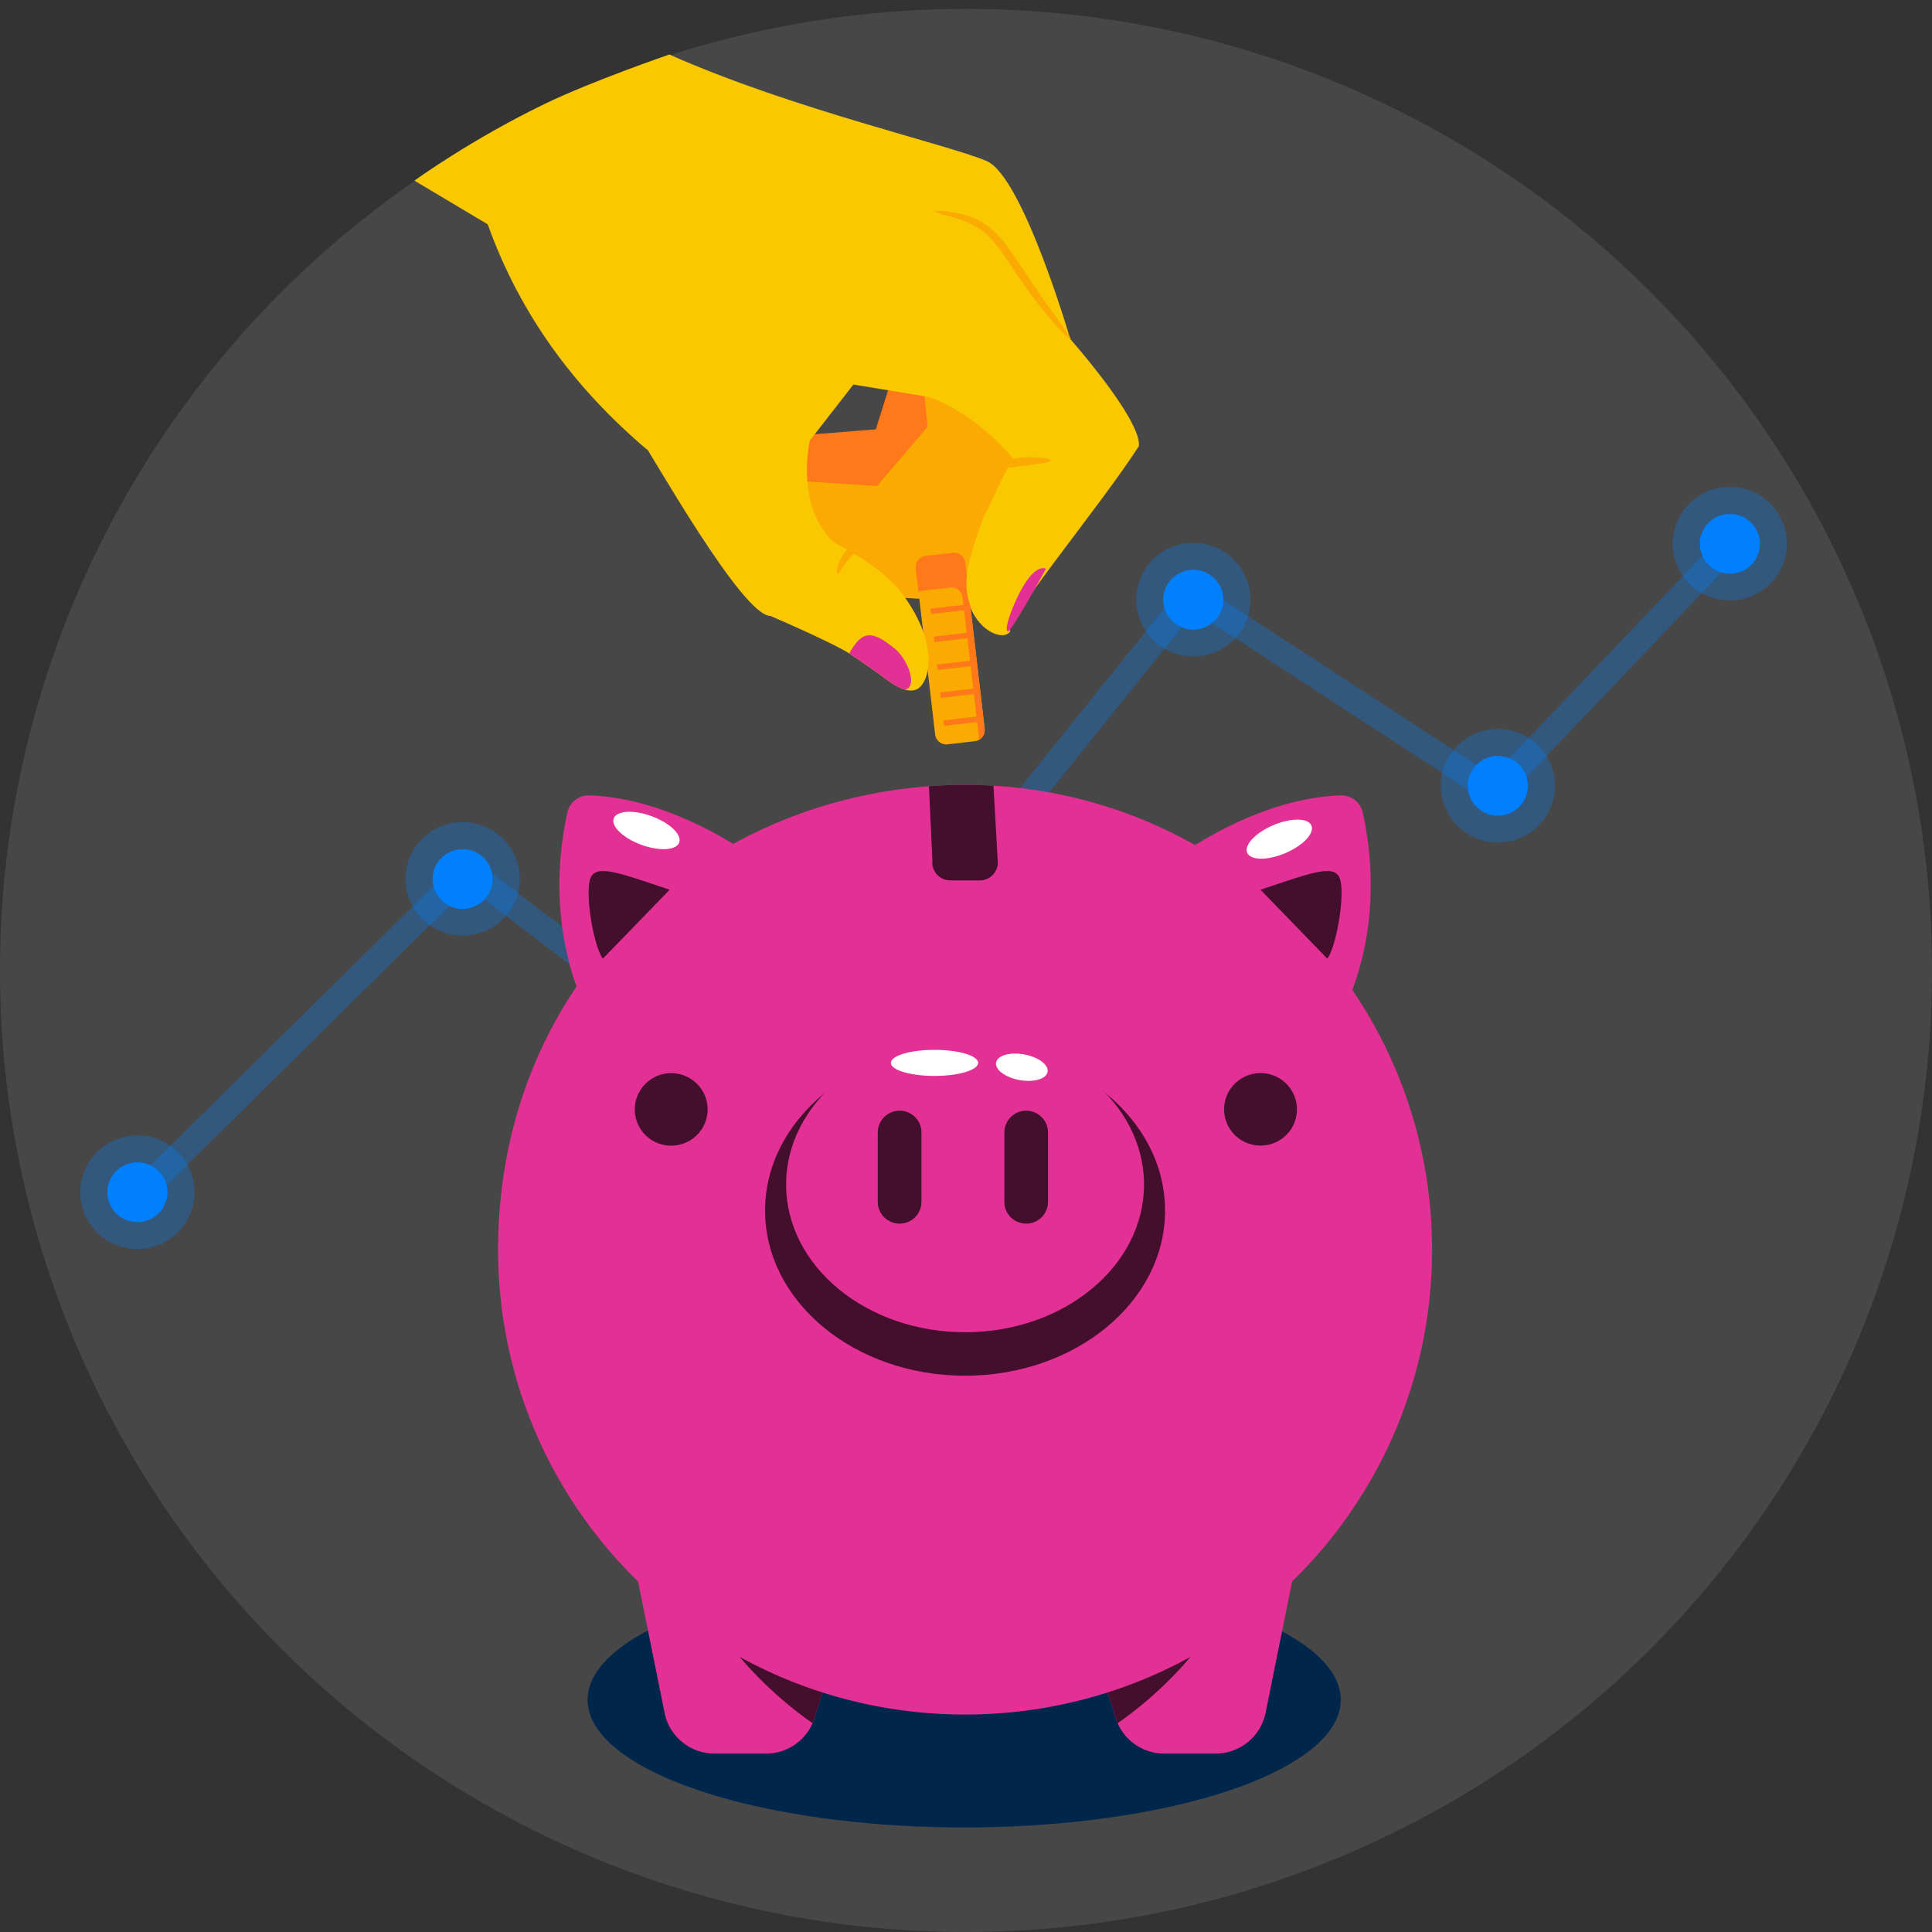
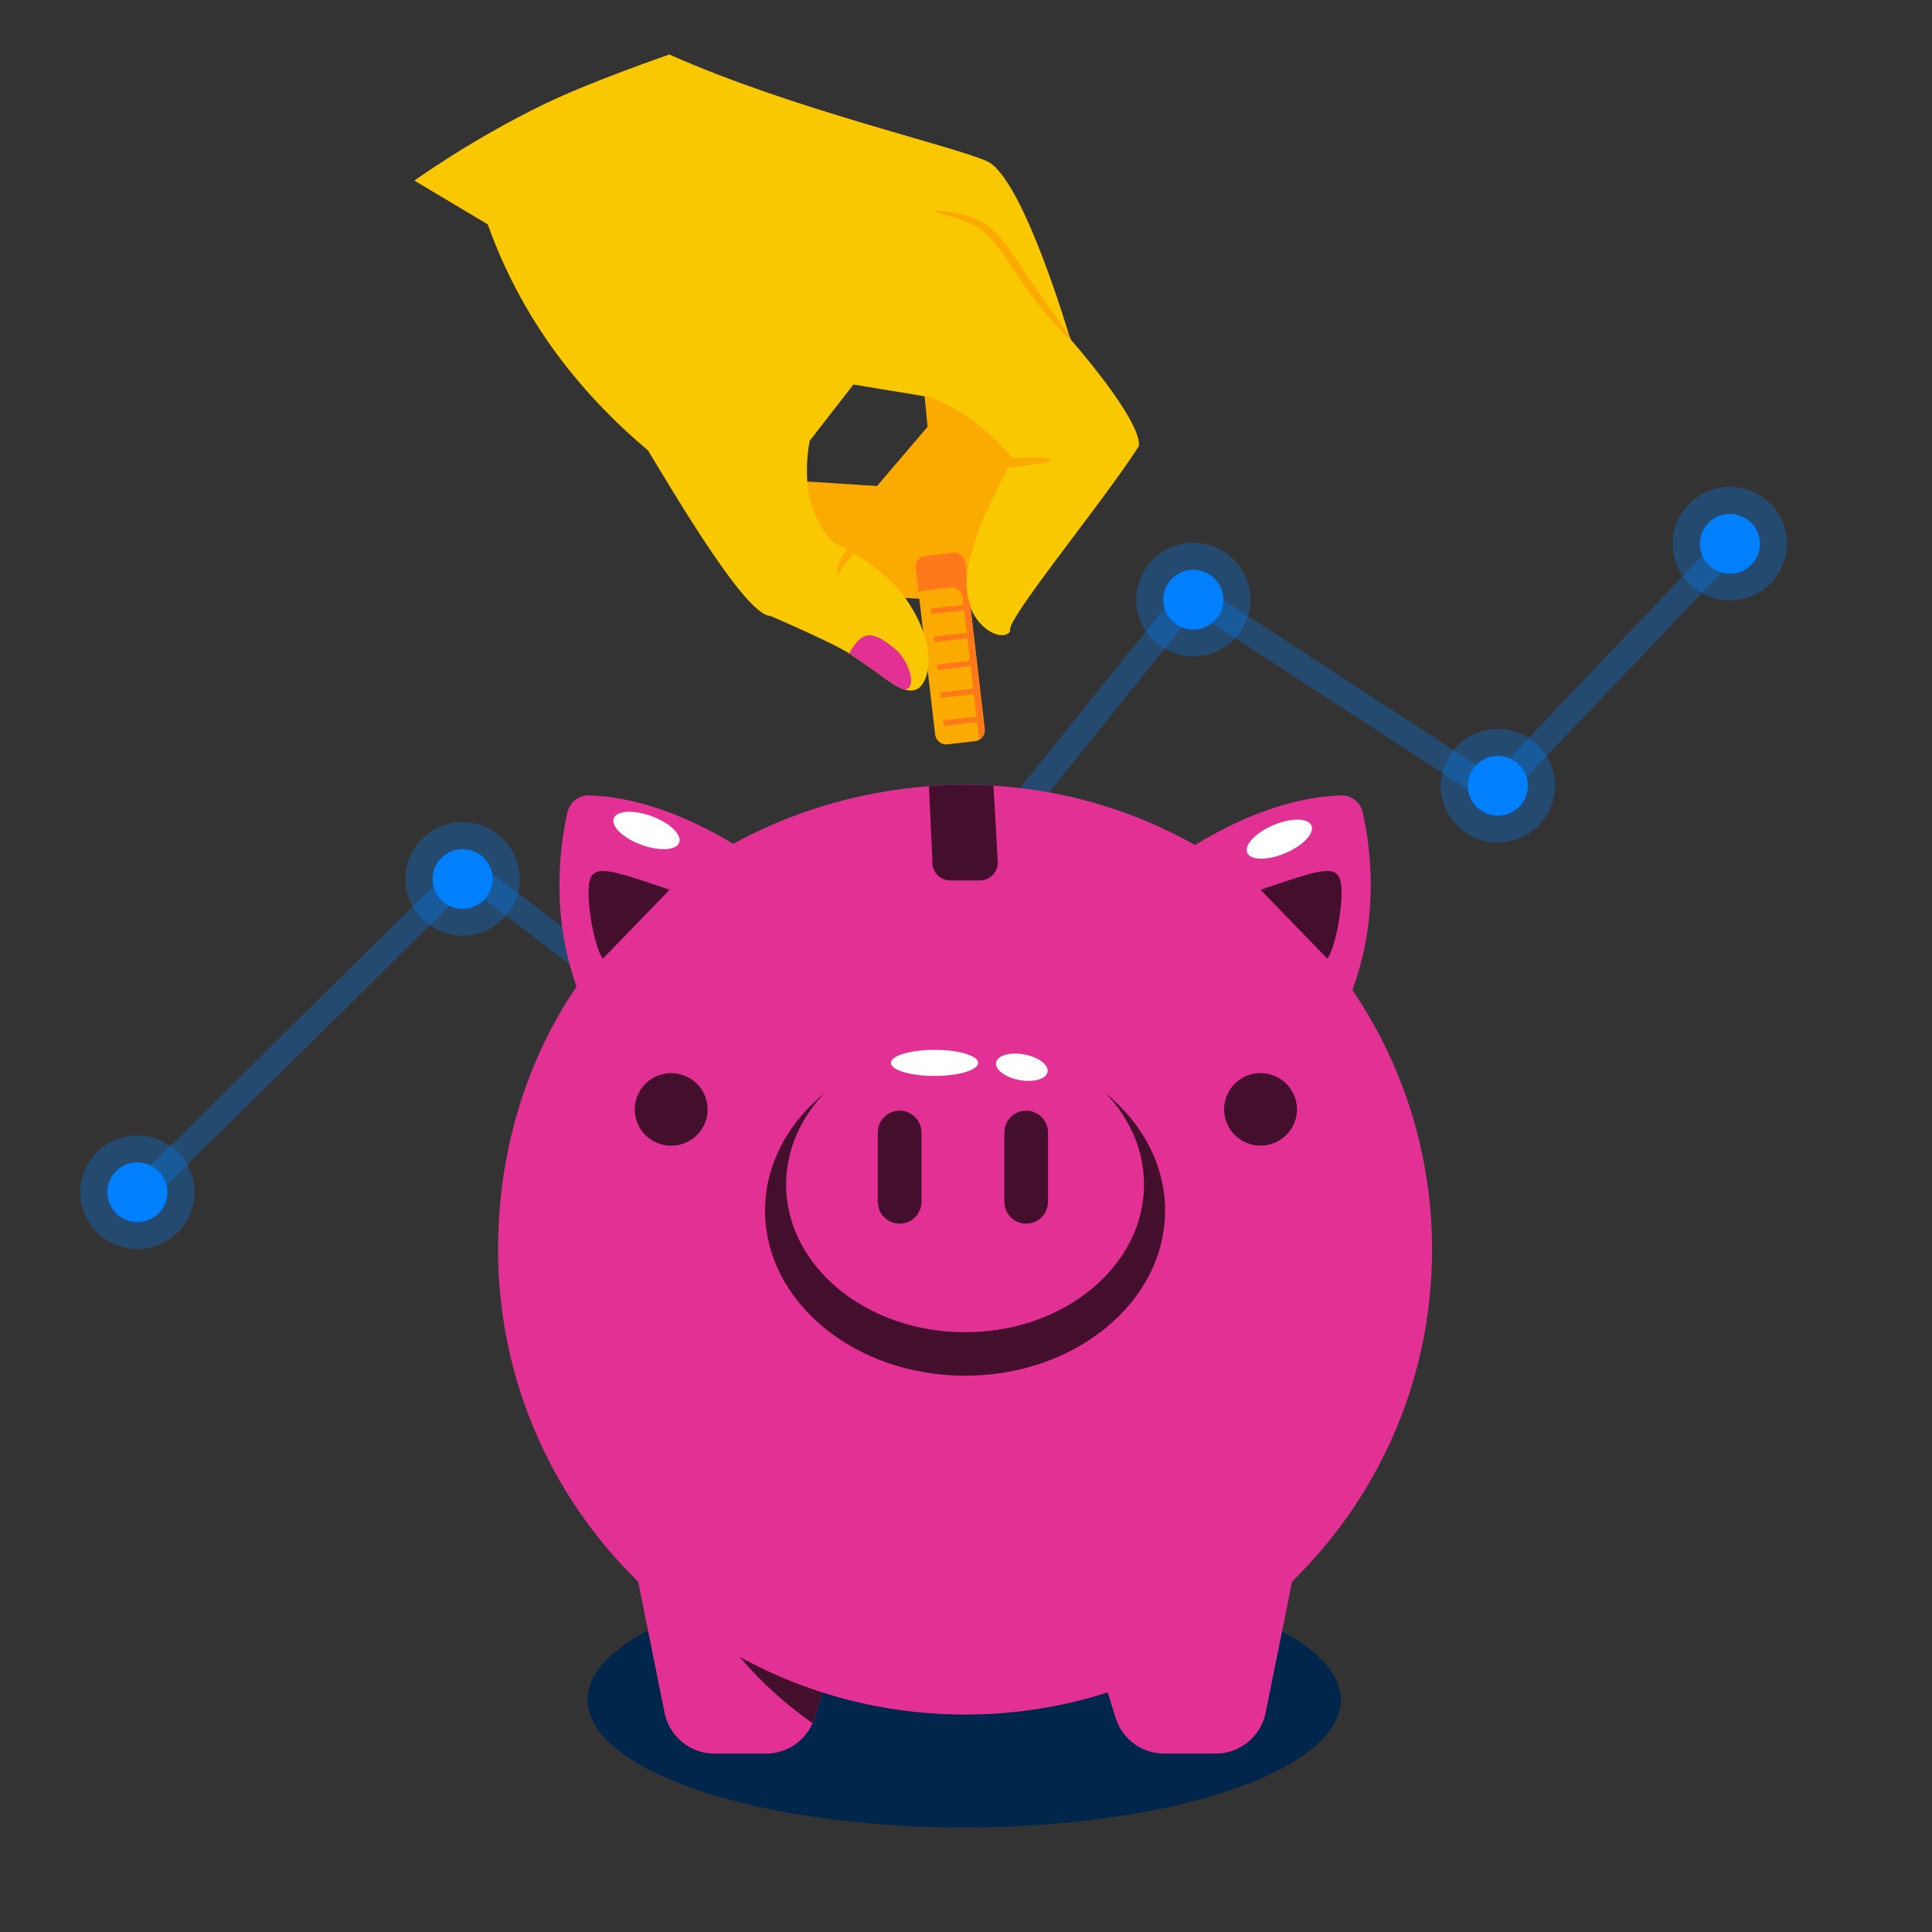
<svg xmlns="http://www.w3.org/2000/svg" width="512" height="512" fill="none">
  <rect width="100%" height="100%" fill="#333333" stroke="none" />
-   <ellipse cx="256" cy="257.18" fill="#fff" fill-opacity=".1" rx="256" ry="254.82" />
  <path fill="#0080FF" fill-opacity=".3" d="m37.18 320.975-4.766-4.769 91.133-89.993 82.37 62.759L315.103 153.08l80.491 52.455 62.341-65.425 4.927 4.604-66.225 69.537-80.093-52.19-109.483 136.253-82.94-63.195-86.94 85.856z" />
  <path fill="#0080FF" fill-opacity=".3" d="M42.697 329.635c7.604-3.451 10.954-12.378 7.482-19.937-3.472-7.56-12.45-10.89-20.055-7.439-7.604 3.452-10.954 12.378-7.482 19.938 3.472 7.56 12.45 10.89 20.055 7.438z" />
  <path fill="#0080FF" d="M44.294 317.063c-.62 4.328-4.645 7.339-8.999 6.723-4.353-.617-7.381-4.619-6.761-8.947.62-4.328 4.645-7.338 8.998-6.722 4.354.616 7.382 4.618 6.762 8.946z" />
  <path fill="#0080FF" fill-opacity=".3" d="M131.697 244.946c6.683-4.992 8.03-14.425 3.009-21.069-5.022-6.644-14.51-7.983-21.193-2.991-6.683 4.992-8.03 14.425-3.009 21.069 5.022 6.644 14.51 7.983 21.193 2.991z" />
  <path fill="#0080FF" d="M125.734 240.22c4.04-1.726 5.907-6.38 4.17-10.396-1.736-4.016-6.418-5.872-10.457-4.146-4.04 1.726-5.907 6.381-4.17 10.397 1.736 4.016 6.418 5.872 10.457 4.145z" />
-   <path fill="#0080FF" fill-opacity=".3" d="M220.32 292.239c2.911-7.79-1.082-16.451-8.918-19.345-7.836-2.894-16.548 1.075-19.459 8.865-2.911 7.79 1.081 16.451 8.917 19.345 7.836 2.894 16.549-1.075 19.46-8.865z" />
+   <path fill="#0080FF" fill-opacity=".3" d="M220.32 292.239z" />
  <path fill="#2850AF" fill-opacity=".3" d="M214.003 288.081c-.62 4.328-4.645 7.338-8.999 6.722-4.353-.616-7.381-4.618-6.761-8.946.619-4.328 4.645-7.338 8.998-6.722 4.354.616 7.382 4.618 6.762 8.946z" />
  <path fill="#0080FF" fill-opacity=".3" d="M330.598 163.667c2.643-7.884-1.644-16.405-9.574-19.032-7.931-2.628-16.502 1.634-19.145 9.518-2.643 7.884 1.644 16.406 9.574 19.033 7.931 2.627 16.502-1.634 19.145-9.519z" />
  <path fill="#0080FF" d="M322.521 163.786a7.883 7.883 0 0 0-1.386-11.107c-3.468-2.687-8.47-2.07-11.173 1.377a7.884 7.884 0 0 0 1.386 11.108c3.468 2.687 8.47 2.07 11.173-1.378z" />
  <path fill="#0080FF" fill-opacity=".3" d="M400.534 222.853c8.123-1.961 13.109-10.098 11.136-18.174-1.972-8.075-10.157-13.032-18.28-11.071-8.123 1.961-13.109 10.098-11.136 18.173 1.972 8.076 10.157 13.033 18.28 11.072z" />
  <path fill="#0080FF" d="M404.699 210.027c.989-4.259-1.682-8.509-5.966-9.492-4.284-.983-8.559 1.672-9.548 5.931-.989 4.259 1.682 8.509 5.966 9.492 4.284.983 8.559-1.672 9.548-5.931z" />
  <path fill="#0080FF" fill-opacity=".3" d="M467.512 156.105c6.683-4.992 8.03-14.425 3.008-21.069-5.021-6.644-14.51-7.983-21.193-2.991-6.683 4.992-8.03 14.425-3.008 21.069 5.021 6.644 14.509 7.983 21.193 2.991z" />
  <path fill="#0080FF" d="M461.182 151.549c4.129-1.503 6.25-6.049 4.739-10.153-1.512-4.105-6.084-6.214-10.213-4.711-4.129 1.503-6.25 6.049-4.738 10.153 1.511 4.105 6.084 6.214 10.212 4.711z" />
  <ellipse cx="255.516" cy="450.474" fill="#00264C" rx="99.803" ry="33.827" />
  <path fill="#E33095" d="m223.371 430.964-7.484 24.266a11.2 11.2 0 0 1-.551 1.436c-2.105 4.848-6.941 8.058-12.355 8.058H189.37c-6.432 0-11.973-4.51-13.245-10.786l-7.459-36.969 29.241 7.475 25.464 6.512v.008z" />
  <path fill="#440E2D" d="m223.372 430.964-7.484 24.266c-.153.498-.34.98-.552 1.436-11.82-8.193-19.313-17.594-19.313-17.594l1.884-14.629 25.465 6.512v.009z" />
  <path fill="#E33095" d="m288.148 430.964 7.485 24.266c.152.499.339.98.551 1.436 2.104 4.848 6.941 8.058 12.355 8.058h13.61c6.432 0 11.973-4.51 13.246-10.786l7.459-36.969-29.241 7.475-25.465 6.512v.008z" />
-   <path fill="#440E2D" d="m288.148 430.964 7.485 24.266c.152.498.339.98.551 1.436 11.82-8.193 19.313-17.594 19.313-17.594l-1.884-14.629-25.465 6.512v.009z" />
  <path fill="#E33095" d="M379.51 331.189c0 68.026-55.41 123.18-123.751 123.18-68.341 0-123.759-55.154-123.759-123.18 0-68.027 50.318-117.961 114.188-122.835a98.718 98.718 0 0 1 3.19-.202c2.113-.11 4.243-.161 6.381-.161s4.26.051 6.381.161c.382.025.772.042 1.146.076 64.828 3.86 116.224 57.443 116.224 122.961z" />
  <path fill="#440E2D" d="M255.75 364.577c29.271 0 52.999-19.589 52.999-43.752 0-24.163-23.728-43.752-52.999-43.752s-53 19.589-53 43.752c0 24.163 23.729 43.752 53 43.752z" />
  <path fill="#E33095" d="M255.751 353.055c26.192 0 47.425-17.523 47.425-39.14 0-21.616-21.233-39.14-47.425-39.14-26.192 0-47.425 17.524-47.425 39.14 0 21.617 21.233 39.14 47.425 39.14z" />
  <path fill="#440E2D" d="M238.406 324.28c-3.19 0-5.787-2.576-5.787-5.76v-18.422c0-3.176 2.588-5.76 5.787-5.76 3.191 0 5.787 2.576 5.787 5.76v18.422c0 3.175-2.588 5.76-5.787 5.76zm39.322-24.174c0-3.181-2.589-5.76-5.783-5.76-3.194 0-5.783 2.579-5.783 5.76v18.413c0 3.181 2.589 5.76 5.783 5.76 3.194 0 5.783-2.579 5.783-5.76v-18.413z" />
  <path fill="#fff" d="M259.221 281.676c0 1.909-5.176 3.455-11.566 3.455-6.389 0-11.565-1.546-11.565-3.455s5.176-3.454 11.565-3.454c6.39 0 11.566 1.545 11.566 3.454zm18.396 2.399c-.348 1.875-3.682 2.838-7.45 2.146-3.767-.693-6.542-2.771-6.194-4.646.348-1.875 3.682-2.838 7.45-2.145 3.767.692 6.542 2.77 6.194 4.645z" />
  <path fill="#440E2D" d="M180.09 303.354c5.186-1.218 8.398-6.39 7.174-11.552-1.224-5.162-6.421-8.359-11.607-7.141-5.185 1.219-8.397 6.391-7.173 11.553 1.224 5.162 6.42 8.359 11.606 7.14zm160.786-2.576a9.571 9.571 0 0 0 0-13.581c-3.767-3.751-9.876-3.751-13.644 0a9.571 9.571 0 0 0 0 13.581c3.768 3.75 9.877 3.75 13.644 0z" />
  <path fill="#E33095" d="M208.335 233.592s-25.04-21.935-52.151-22.805c-2.749-.085-5.185 1.782-5.796 4.451-2.172 9.485-5.541 32.881 6.61 55.686 6.084 11.428 51.345-37.332 51.345-37.332h-.008zm94.841 0s25.041-21.935 52.152-22.805c2.749-.085 5.184 1.782 5.795 4.451 2.172 9.485 5.541 32.881-6.61 55.686-6.084 11.428-51.345-37.332-51.345-37.332h.008z" />
  <path fill="#440E2D" d="M259.663 233.322h-7.824c-2.842 0-5.057-2.475-4.743-5.279l-.916-19.68c1.06-.084 2.121-.152 3.19-.203 2.113-.109 4.243-.16 6.381-.16s4.26.051 6.381.16c.382.026.772.043 1.146.077l1.12 19.806c.322 2.804-1.901 5.279-4.744 5.279h.009z" />
  <path fill="#fff" d="M347.544 218.777c.874 2.044-2.223 5.321-6.924 7.315-4.701 1.993-9.223 1.951-10.097-.102-.874-2.044 2.223-5.321 6.924-7.314 4.701-1.993 9.223-1.951 10.097.101zm-167.551 4.519c-.781 2.086-5.295 2.339-10.081.566-4.794-1.774-8.044-4.899-7.263-6.985.781-2.087 5.295-2.34 10.081-.566 4.794 1.773 8.044 4.898 7.263 6.985z" />
  <path fill="#440E2D" d="M334.055 235.787c14.23-4.763 20.017-7.069 21.171-2.457 1.154 4.603-1.154 17.652-3.471 20.727l-17.7-18.261v-.009zm-156.599 0c-14.23-4.763-20.017-7.069-21.171-2.457-1.154 4.603 1.154 17.652 3.471 20.727l17.7-18.261v-.009z" />
-   <path fill="#FF7819" d="m236.447 99.926-4.348 13.853-19.258 1.532-1.759 19.094 28.572-.863 15.516-20.159.811-11.283-19.534-2.174z" />
  <path fill="#FAAA00" d="m257.736 103.487-12.939-.766 1.024 10.378-13.401 15.696-20.495-1.303 2.249 16.251 20.016 7.851 32.903-32.625-9.357-15.482z" />
  <path fill="#FAAA00" d="m229.698 143.274 21.451-9.28 8.245-14.279-7.933-13.851 23.639 4.709-2.719 27.694-9.048 16.995-11.258 3.951-22.377-1.376v-14.563z" />
  <path fill="#FAC800" d="m214.562 116.822 11.6-14.915 20.031 3.296 37.457-15.304s-12.54-42.947-22.1-47.184c-9.56-4.237-51.468-13.707-84.168-28.27 0 0-20.387 7.001-32.79 12.978-19.753 9.518-34.766 20.448-34.766 20.448l19.432 11.588c8.721 24.366 23.454 43.841 42.314 59.778l42.866-2.448.124.033z" />
  <path fill="#FAC800" d="M214.563 116.822c-2.128 11.993.425 21.649 7.219 27.8.633 7.104-10.219 17.924-17.497 18.583-7.277.659-31.88-43.352-35.664-48.842-6.332-9.135 30.892-15.58 30.892-15.58s17.157 6.371 15.05 18.039zm41.725-54.813c19.192 16.685 46.736 48.39 45.506 56.259-9.974 15.541-36.03 46.904-34.067 49.007-2.023 3.365-11.778-1.386-11.608-12.507.177-11.648 12.293-33.272 12.293-33.272s-12.143-15.488-28.623-17.915l16.437-41.589.062.017z" />
  <path fill="#FAAA00" d="M268.473 121.512a33.796 33.796 0 0 1 7.1-.243c1.819.149 2.936.443 2.916.768-.024.589-4.45 1.008-9.83 1.771-.422.087-1.091.109-1.513.196.61-1.293 1.12-2.215 1.232-2.384l.095-.108zM247.716 56.05s.695.381 1.936.708c1.24.327 3.039.801 5.223 1.575 1.083.417 2.229.851 3.325 1.47 1.159.636 2.268 1.457 3.344 2.401 2.137 1.95 4.06 4.704 5.995 7.659a201.231 201.231 0 0 0 5.707 8.243 144.73 144.73 0 0 0 5.125 6.437c3.032 3.574 5.168 5.525 5.341 5.372.252-.198-1.443-2.56-4.161-6.316a362.764 362.764 0 0 1-4.67-6.648c-1.724-2.503-3.569-5.301-5.566-8.272-1.007-1.455-2.014-2.91-3.054-4.24-1.04-1.332-2.159-2.618-3.405-3.673-1.246-1.055-2.541-1.925-3.84-2.531-1.299-.607-2.569-1.074-3.685-1.368-2.295-.605-4.222-.848-5.528-.928-1.306-.08-2.038-.074-2.087.11zm-5.03 94.567 5.134 44.031a2.985 2.985 0 0 0 3.312 2.611l7.193-.831a2.977 2.977 0 0 0 2.623-3.297l-5.133-44.03a2.983 2.983 0 0 0-3.312-2.611l-7.193.831a2.977 2.977 0 0 0-2.624 3.296z" />
  <path fill="#FF7819" d="m242.683 150.622.735 6.307a2.889 2.889 0 0 1 1.187-.4l7.189-.83a2.978 2.978 0 0 1 3.309 2.611l4.4 37.723a2.966 2.966 0 0 0 1.436-2.895l-5.134-44.03a2.986 2.986 0 0 0-3.31-2.611l-7.189.83a2.978 2.978 0 0 0-2.623 3.295z" />
  <path fill="#FF7819" d="m246.585 161.295.169 1.449 9.626-1.112-.169-1.449-9.626 1.112zm.871 7.413.169 1.449 9.626-1.112-.169-1.449-9.626 1.112zm.859 7.399.169 1.45 9.626-1.112-.169-1.45-9.626 1.112zm.86 7.399.169 1.449 9.625-1.112-.169-1.449-9.625 1.112zm.863 7.412.169 1.449 9.626-1.112-.169-1.449-9.626 1.112z" />
  <path fill="#FAC800" d="M239.562 157.979c9.725 13.476 6.611 23.611 3.114 24.807-3.198 1.082-7.229-2.37-9.618-4.105a306.44 306.44 0 0 0-7.976-5.489c-3.38-2.209-15.179-7.54-22.423-10.6 2.202-7.989 10.348-13.738 13.934-21.155 8.555 4.342 17.82 9.358 22.969 16.542z" />
  <path fill="#E33095" d="M236.94 171.753c4.026 3.222 6.281 10.772 2.743 10.959-2.437-.706-4.96-2.828-6.625-4.031a306.44 306.44 0 0 0-7.976-5.489c.221-.466.476-.985.839-1.437 3.059-4.8 5.742-4.241 11.019-.002z" />
  <path fill="#FAAA00" d="M222.441 148.834a13.85 13.85 0 0 1 1.959-3.074c.206-.324.555-.633.904-.942.282.631.652 1.243 1.076 1.889-1.081.982-1.877 1.992-2.515 2.875-1.105 1.496-1.65 2.589-1.935 2.56-.251-.083-.263-1.376.566-3.273l-.055-.035z" />
  <path fill="#FAC800" d="M270.136 140.226c3.587 1.738 7.174 3.476 10.427 5.72-7.652 10.802-13.786 19.889-12.85 20.863-2.023 3.365-11.778-1.386-11.608-12.507.065-4.74 2.437-11.911 5.178-18.722 2.92 1.497 5.854 3.195 8.808 4.568l.045.078z" />
-   <path fill="#E33095" d="M267.696 166.87c-1.204 1.533-1.716-.782 1.845-8.433 4.57-9.698 7.624-7.704 7.624-7.704s-6.949 12.903-9.531 16.121l.062.016z" />
</svg>